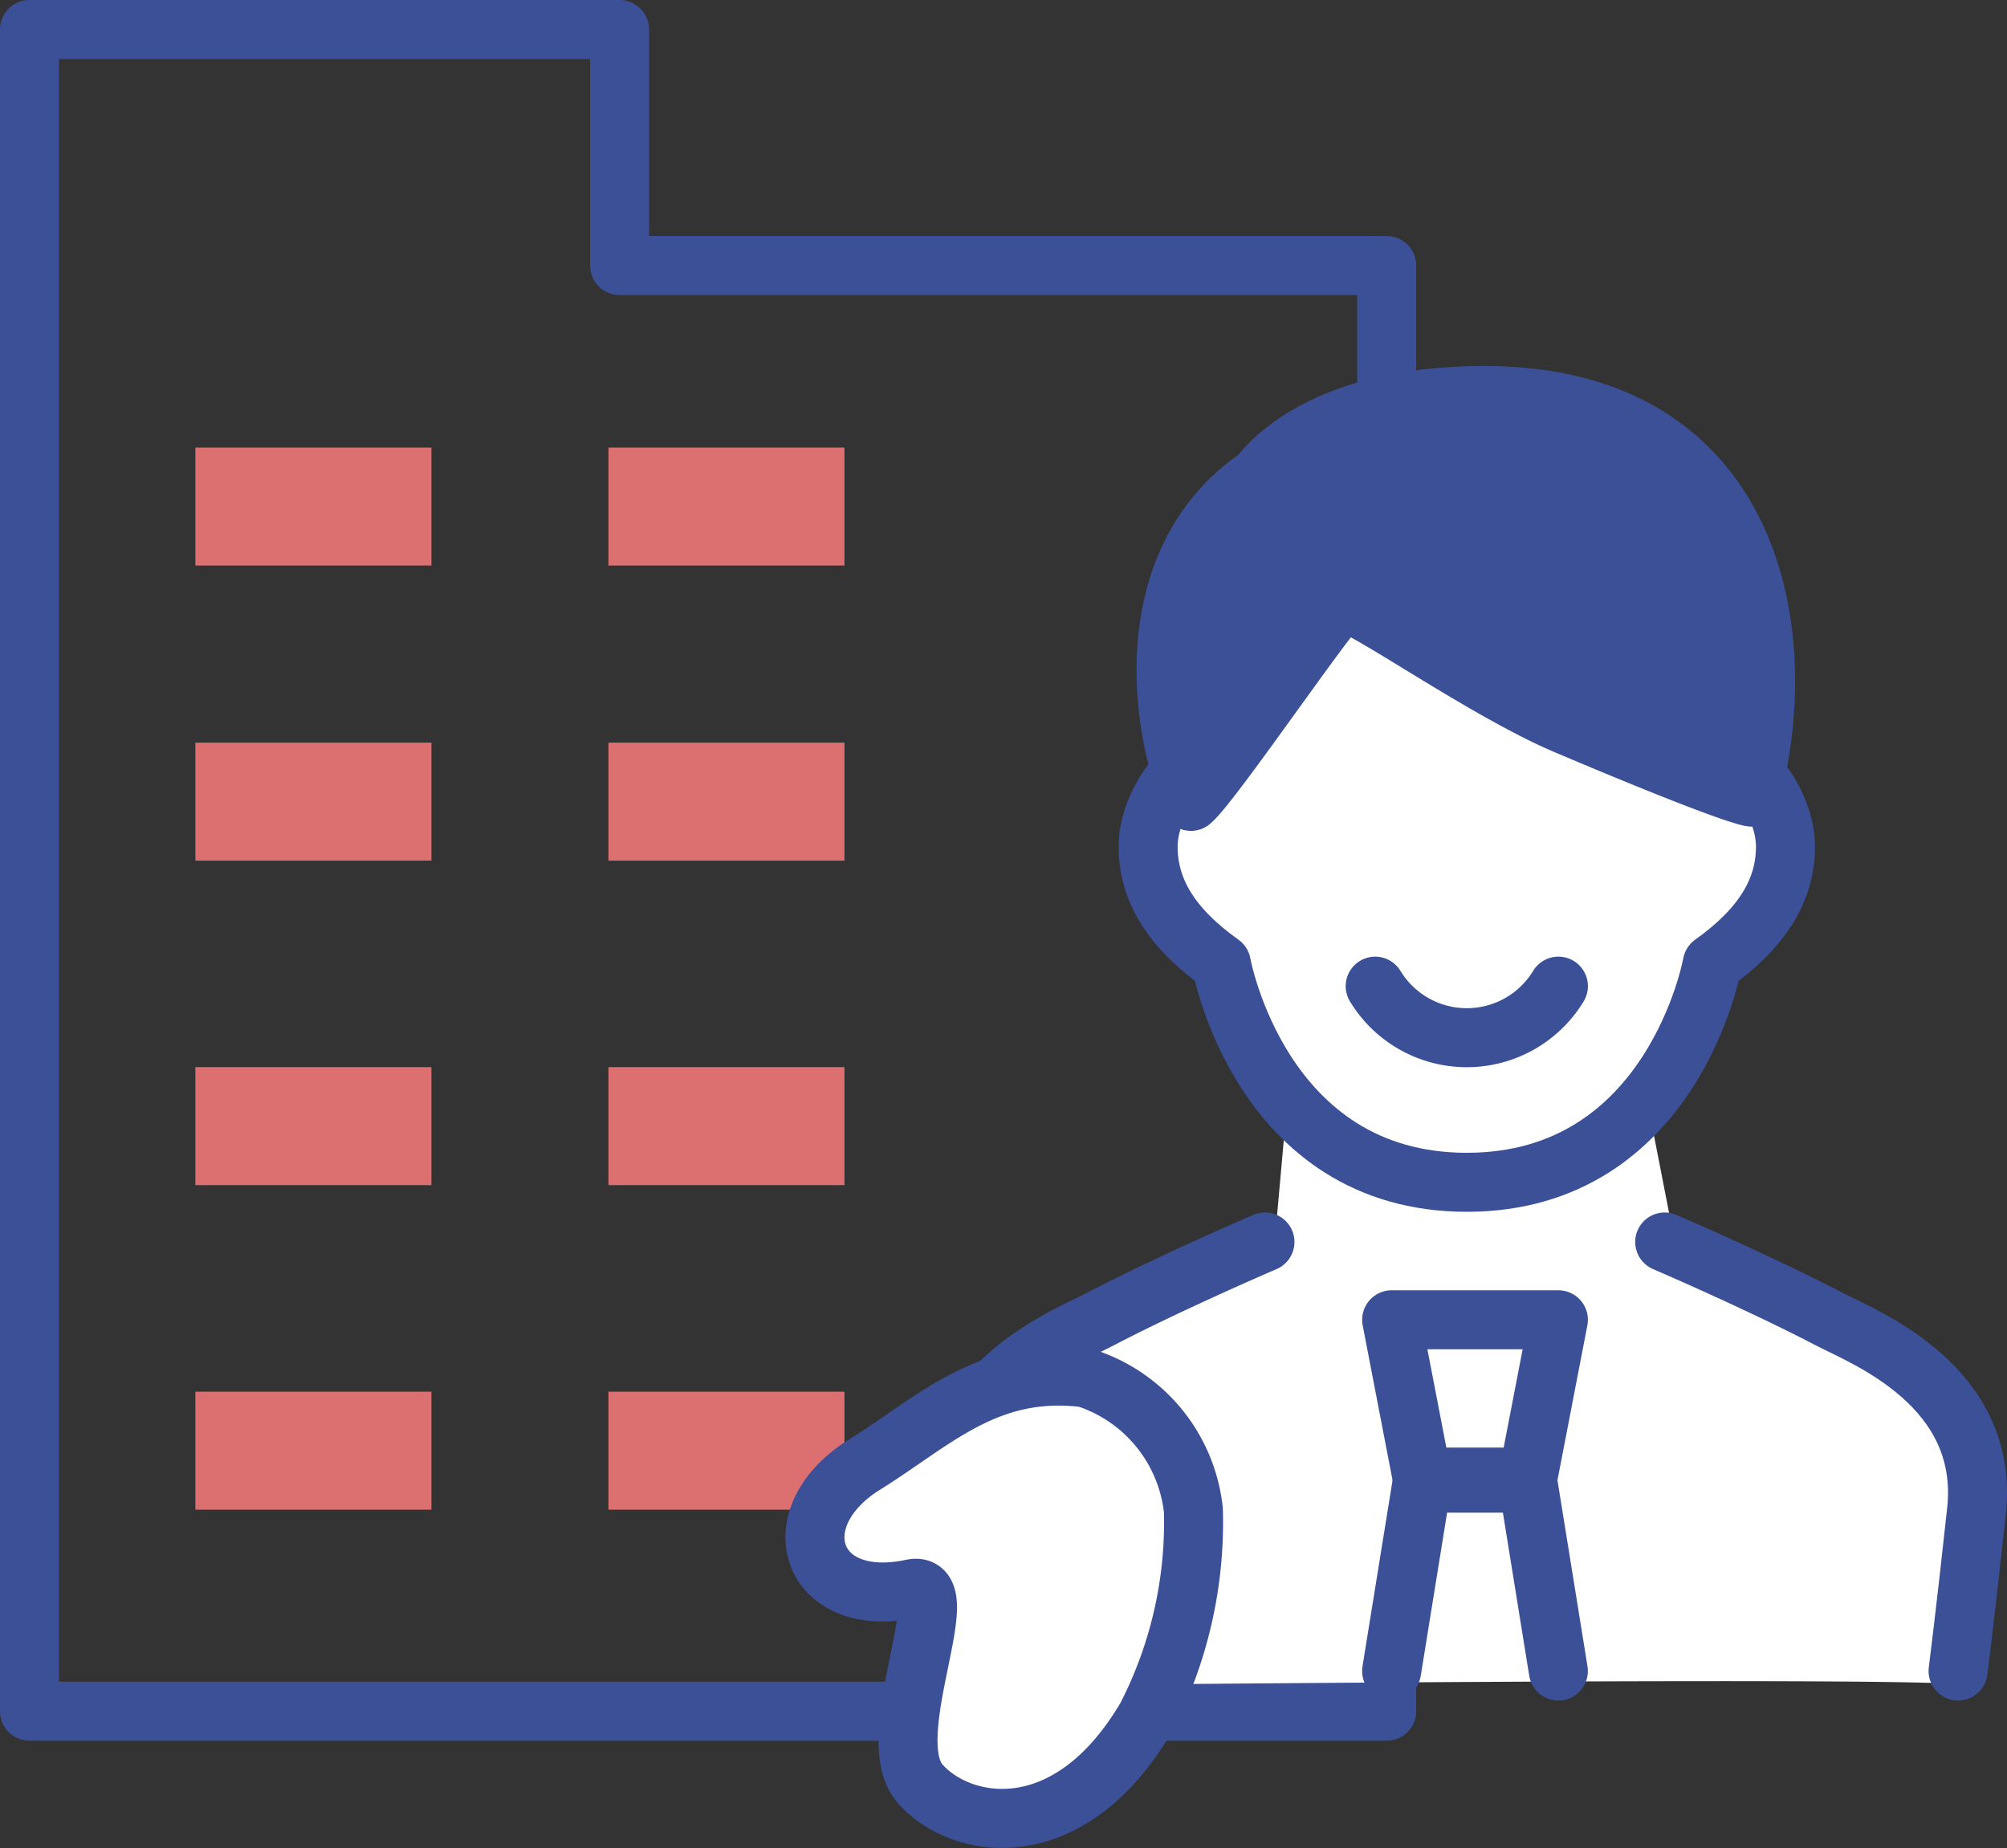
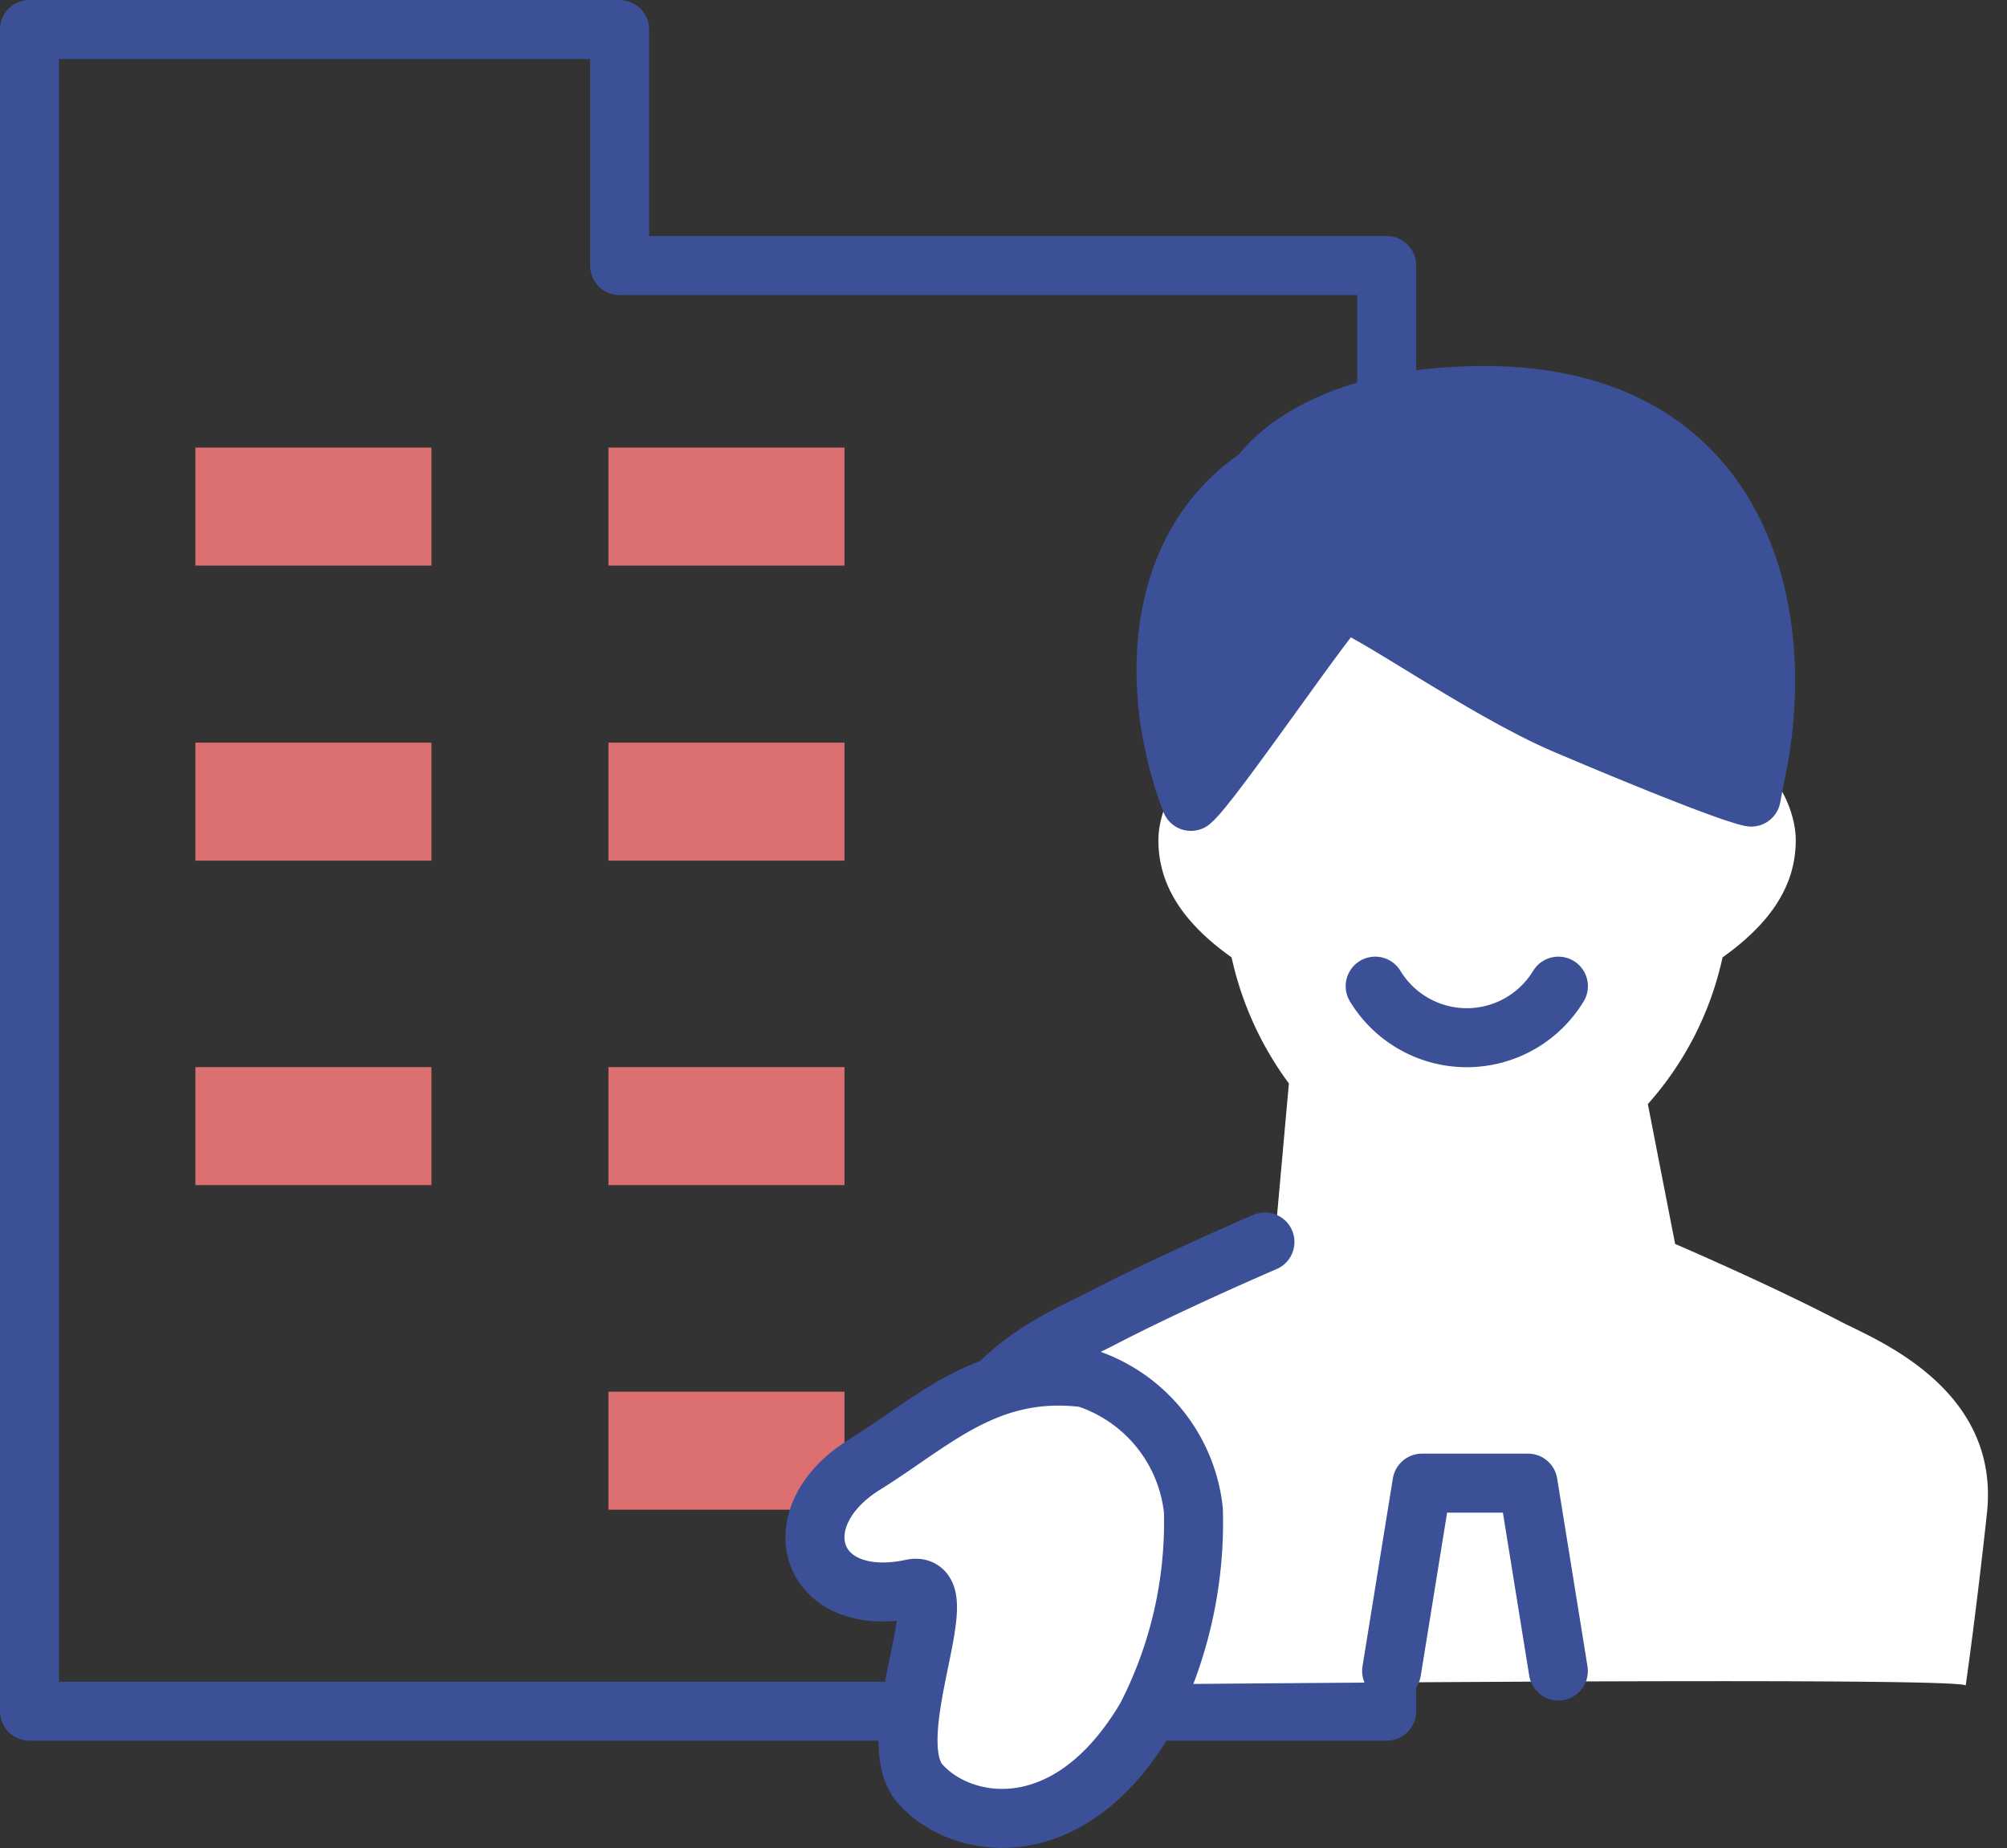
<svg xmlns="http://www.w3.org/2000/svg" width="68.024" height="62.644" viewBox="0 0 68.024 62.644">
  <rect x="0" y="0" width="68.024" height="62.644" fill="#333333" stroke="none" />
  <g id="グループ_2115" data-name="グループ 2115" transform="translate(1 1)">
    <path id="パス_844" data-name="パス 844" d="M892,222v-8H872v57h46V222Z" transform="translate(-872 -214)" fill="none" stroke="#3b5097" stroke-linejoin="round" stroke-width="2" />
    <g id="グループ_1891" data-name="グループ 1891" transform="translate(31.267 12.404)">
      <path id="パス_845" data-name="パス 845" d="M915.795,268.8c-2.422-1.265-5.622-2.637-5.622-2.637l-.925-4.741a10.969,10.969,0,0,0,2.532-4.972c1.717-1.222,2.481-2.513,2.481-3.97s-1.281-3.3-2.694-3.3c0,0,1.021-9.83-9.792-8.618-6.812.213-4.187,4.788-6.422,8.618-1.413,0-2.694,1.841-2.694,3.3s.764,2.748,2.481,3.97a11.2,11.2,0,0,0,1.942,4.273l-.458,5.1v.345s-3.2,1.372-5.625,2.637c-1.155.6-5.4,2.247-4.947,6.486a49.248,49.248,0,0,0,.977,5.849s33.462-.356,32.991,0c0,0,.354-2.464.721-5.849C921.2,271.049,916.952,269.4,915.795,268.8Z" transform="translate(-885.664 -237.404)" fill="#fff" />
      <g id="グループ_1890" data-name="グループ 1890">
-         <path id="パス_21" data-name="パス 21" d="M911.219,249.394c1.413,0,2.694,1.843,2.694,3.3s-.764,2.748-2.481,3.97c0,0-1.324,7.409-8.321,7.409s-8.319-7.409-8.319-7.409c-1.717-1.222-2.481-2.511-2.481-3.97s1.281-3.3,2.694-3.3" transform="translate(-885.664 -237.404)" fill="none" stroke="#3b5097" stroke-linecap="round" stroke-linejoin="round" stroke-width="2" />
        <path id="パス_22" data-name="パス 22" d="M912.752,251.017s-.622-.046-6.276-2.444c-2.812-1.192-6.9-4.134-7.56-4.166-.2-.1-4.449,6.185-5.154,6.755-1.4-3.641-1.34-8.585,2.328-11.029,0,0,1.717-2.729,7.616-2.729,8.73,0,10.407,7.382,9.174,12.929Z" transform="translate(-885.664 -237.404)" fill="#3b5097" stroke="#3b5097" stroke-linecap="round" stroke-linejoin="round" stroke-width="2" />
        <path id="パス_23" data-name="パス 23" d="M886.772,280.639a27.158,27.158,0,0,1-1.074-5.42c-.457-4.239,3.792-5.886,4.947-6.486,2.422-1.265,5.625-2.637,5.625-2.637" transform="translate(-885.664 -237.404)" fill="none" stroke="#3b5097" stroke-linecap="round" stroke-linejoin="round" stroke-width="2" />
-         <path id="パス_24" data-name="パス 24" d="M919.763,280.639s.258-2.035.624-5.42c.46-4.239-3.789-5.886-4.946-6.486-2.422-1.265-5.622-2.637-5.622-2.637" transform="translate(-885.664 -237.404)" fill="none" stroke="#3b5097" stroke-linecap="round" stroke-linejoin="round" stroke-width="2" />
-         <path id="パス_26" data-name="パス 26" d="M905.187,274.064h-3.594l-1.028-5.331h5.651Z" transform="translate(-885.664 -237.404)" fill="none" stroke="#3b5097" stroke-linecap="round" stroke-linejoin="round" stroke-width="2" />
        <path id="パス_27" data-name="パス 27" d="M906.215,280.638l-1.028-6.368h-3.594l-1.029,6.368" transform="translate(-885.664 -237.404)" fill="none" stroke="#3b5097" stroke-linecap="round" stroke-linejoin="round" stroke-width="2" />
-         <path id="パス_28" data-name="パス 28" d="M896.9,272.345" transform="translate(-885.664 -237.404)" fill="none" stroke="#3b5097" stroke-linecap="round" stroke-linejoin="round" stroke-width="2" />
        <path id="パス_29" data-name="パス 29" d="M906.216,257.425a3.632,3.632,0,0,1-6.209,0" transform="translate(-885.664 -237.404)" fill="none" stroke="#3b5097" stroke-linecap="round" stroke-linejoin="round" stroke-width="2" />
      </g>
    </g>
    <g id="グループ_1892" data-name="グループ 1892" transform="translate(-870.378 15.17)">
      <rect id="長方形_1391" data-name="長方形 1391" width="6" height="2" transform="translate(891)" fill="none" stroke="#dc6f6f" stroke-width="2" />
      <rect id="長方形_1390" data-name="長方形 1390" width="6" height="2" transform="translate(877)" fill="none" stroke="#dc6f6f" stroke-width="2" />
    </g>
    <g id="グループ_3147" data-name="グループ 3147" transform="translate(-872 25.171)">
      <g id="グループ_3142" data-name="グループ 3142" transform="translate(15.622)">
        <rect id="長方形_1393" data-name="長方形 1393" width="6" height="2" transform="translate(877)" fill="none" stroke="#dc6f6f" stroke-width="2" />
      </g>
      <g id="グループ_1893" data-name="グループ 1893" transform="translate(1.622)">
        <rect id="長方形_1393-2" data-name="長方形 1393" width="6" height="2" transform="translate(877)" fill="none" stroke="#dc6f6f" stroke-width="2" />
      </g>
    </g>
    <g id="グループ_3146" data-name="グループ 3146" transform="translate(-872 36.169)">
      <g id="グループ_3143" data-name="グループ 3143" transform="translate(15.622)">
        <rect id="長方形_1394" data-name="長方形 1394" width="6" height="2" transform="translate(877)" fill="none" stroke="#dc6f6f" stroke-width="2" />
      </g>
      <g id="グループ_1894" data-name="グループ 1894" transform="translate(1.622)">
        <rect id="長方形_1394-2" data-name="長方形 1394" width="6" height="2" transform="translate(877)" fill="none" stroke="#dc6f6f" stroke-width="2" />
      </g>
    </g>
    <g id="グループ_3145" data-name="グループ 3145" transform="translate(-872 47.17)">
      <g id="グループ_3144" data-name="グループ 3144" transform="translate(15.622)">
        <rect id="長方形_1395" data-name="長方形 1395" width="6" height="2" transform="translate(877)" fill="none" stroke="#dc6f6f" stroke-width="2" />
      </g>
      <g id="グループ_1895" data-name="グループ 1895" transform="translate(1.622)">
-         <rect id="長方形_1395-2" data-name="長方形 1395" width="6" height="2" transform="translate(877)" fill="none" stroke="#dc6f6f" stroke-width="2" />
-       </g>
+         </g>
    </g>
    <path id="パス_846" data-name="パス 846" d="M735.719,407.565c-3.318-.42-5.151,1.488-7.487,2.939-2.882,1.792-1.873,4.947,1.6,4.209,1.62-.344-1.112,5.027.285,6.612,1.37,1.553,5.027,2.215,7.659-2.253a14.406,14.406,0,0,0,1.6-7.019A5.31,5.31,0,0,0,735.719,407.565Z" transform="translate(-699.928 -361.864)" fill="#fff" stroke="#3b5097" stroke-linecap="round" stroke-linejoin="round" stroke-width="2" />
  </g>
</svg>